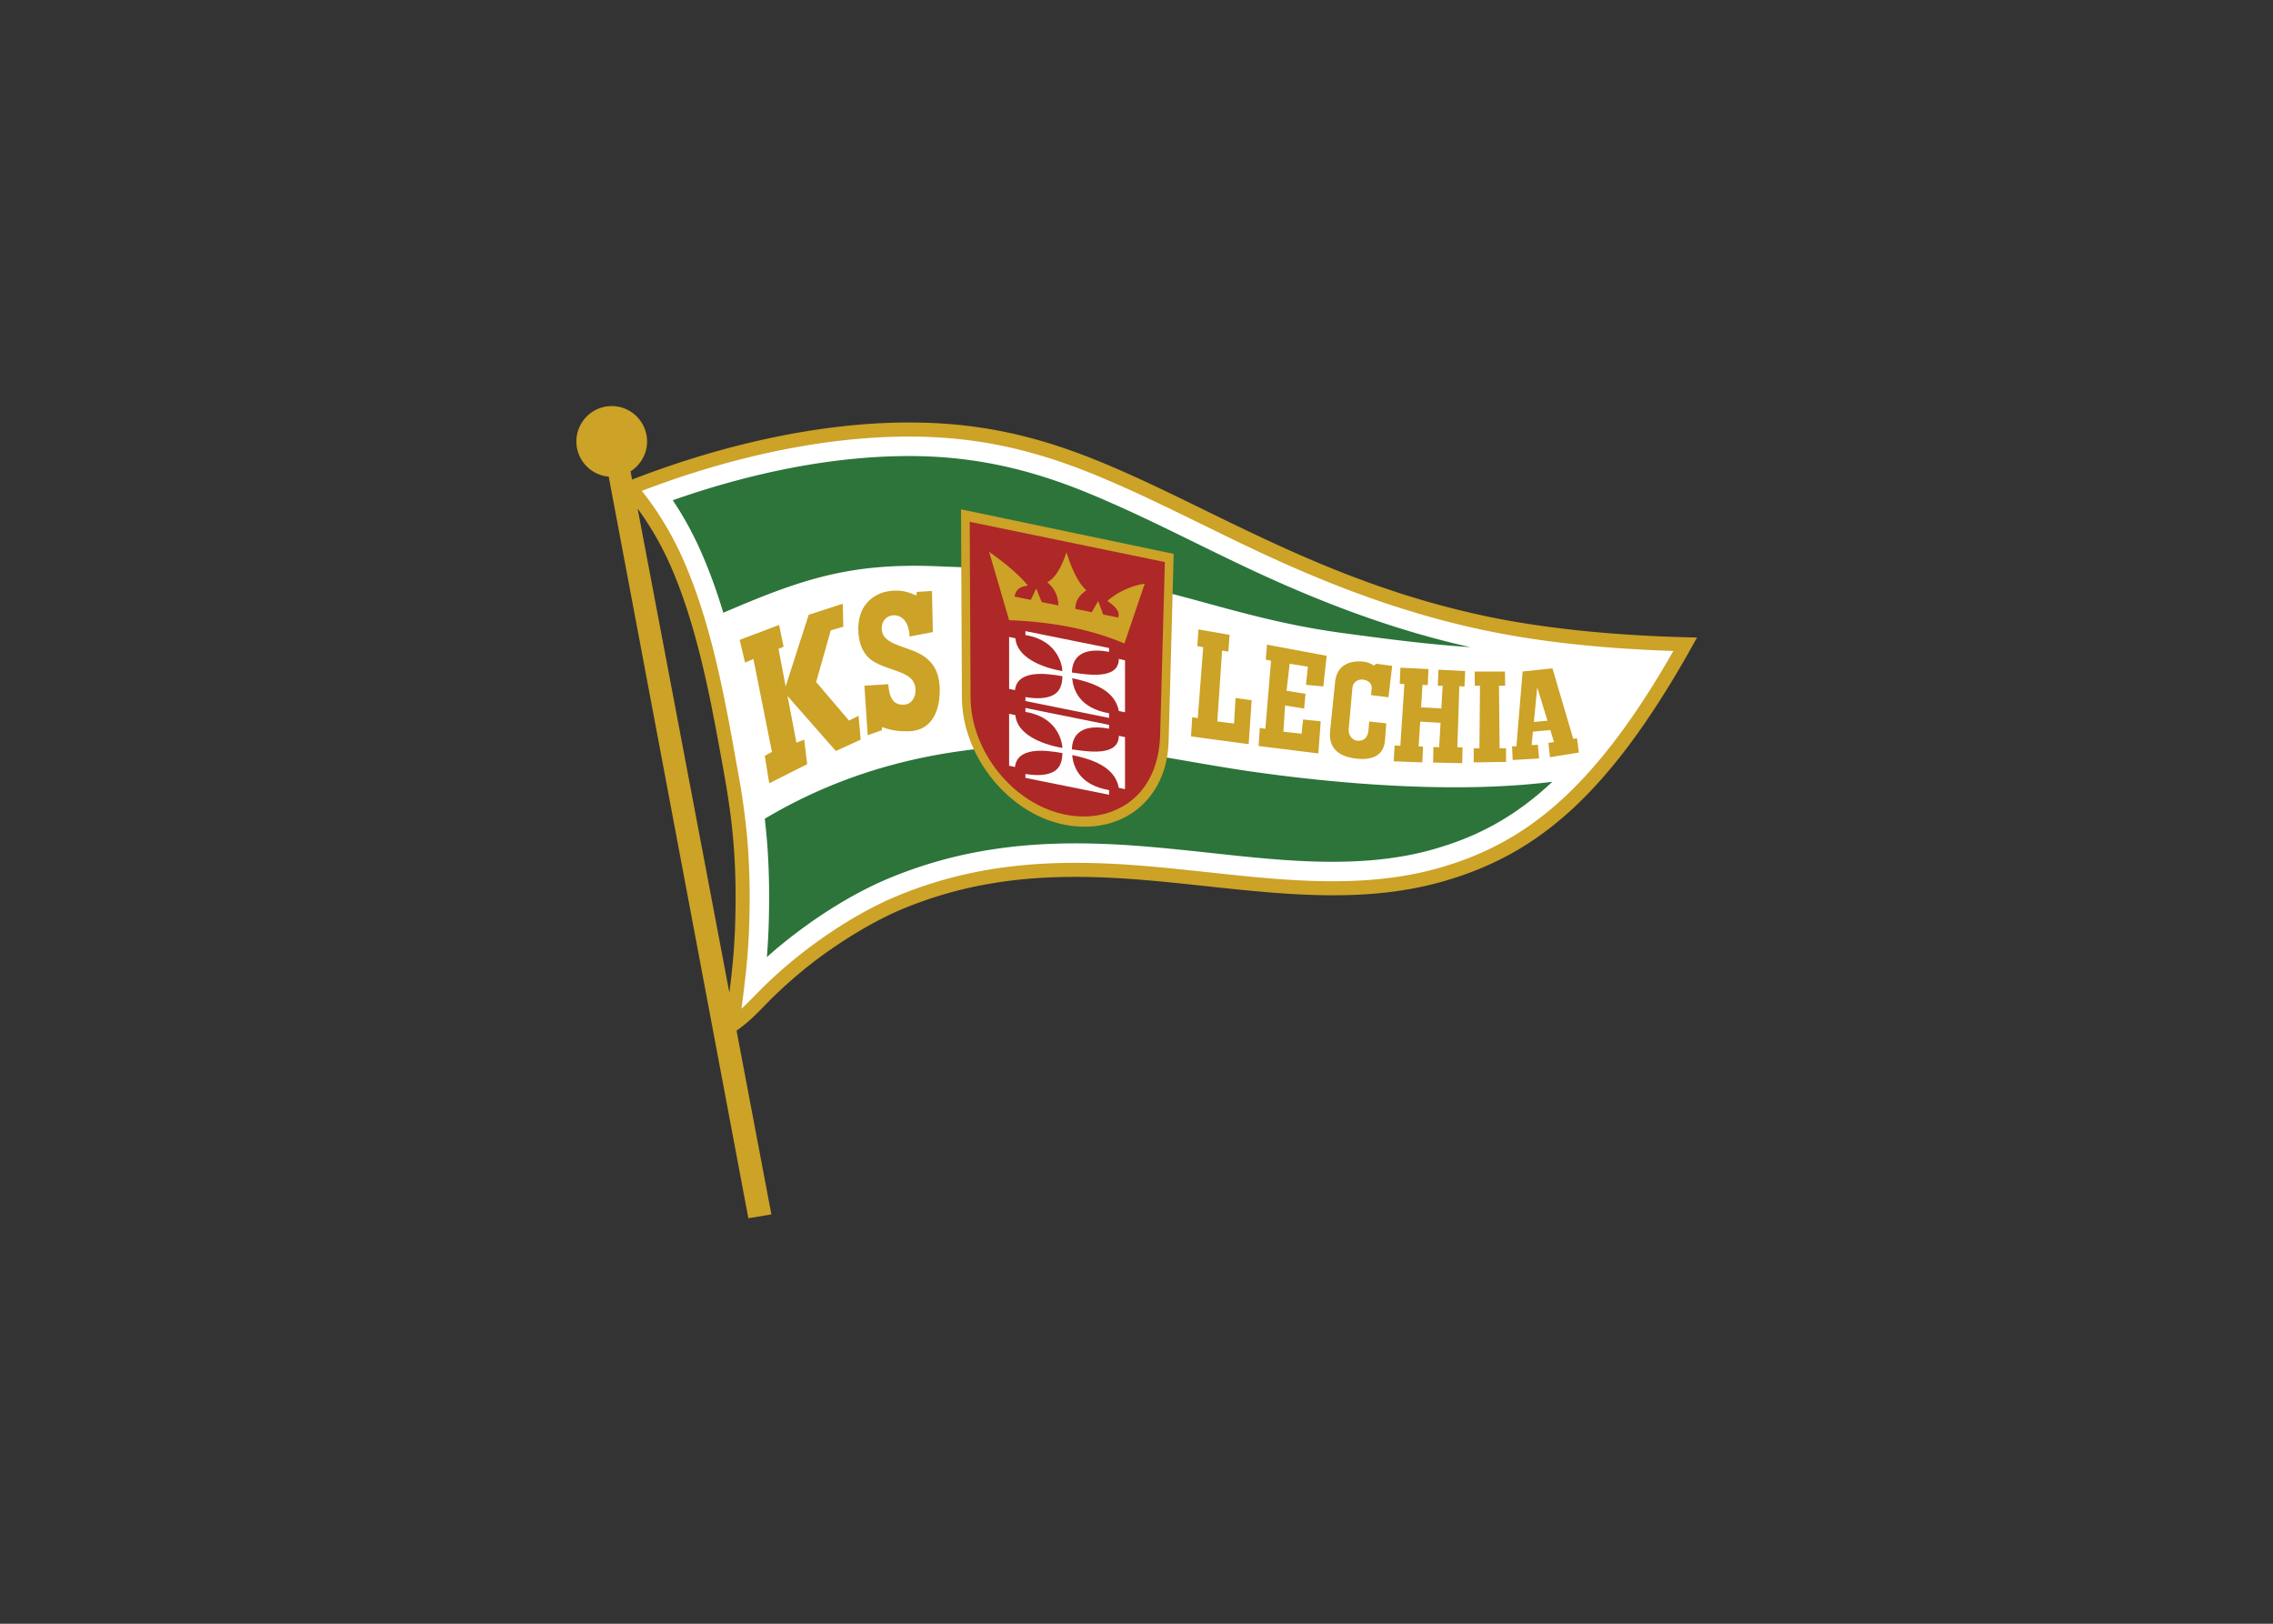
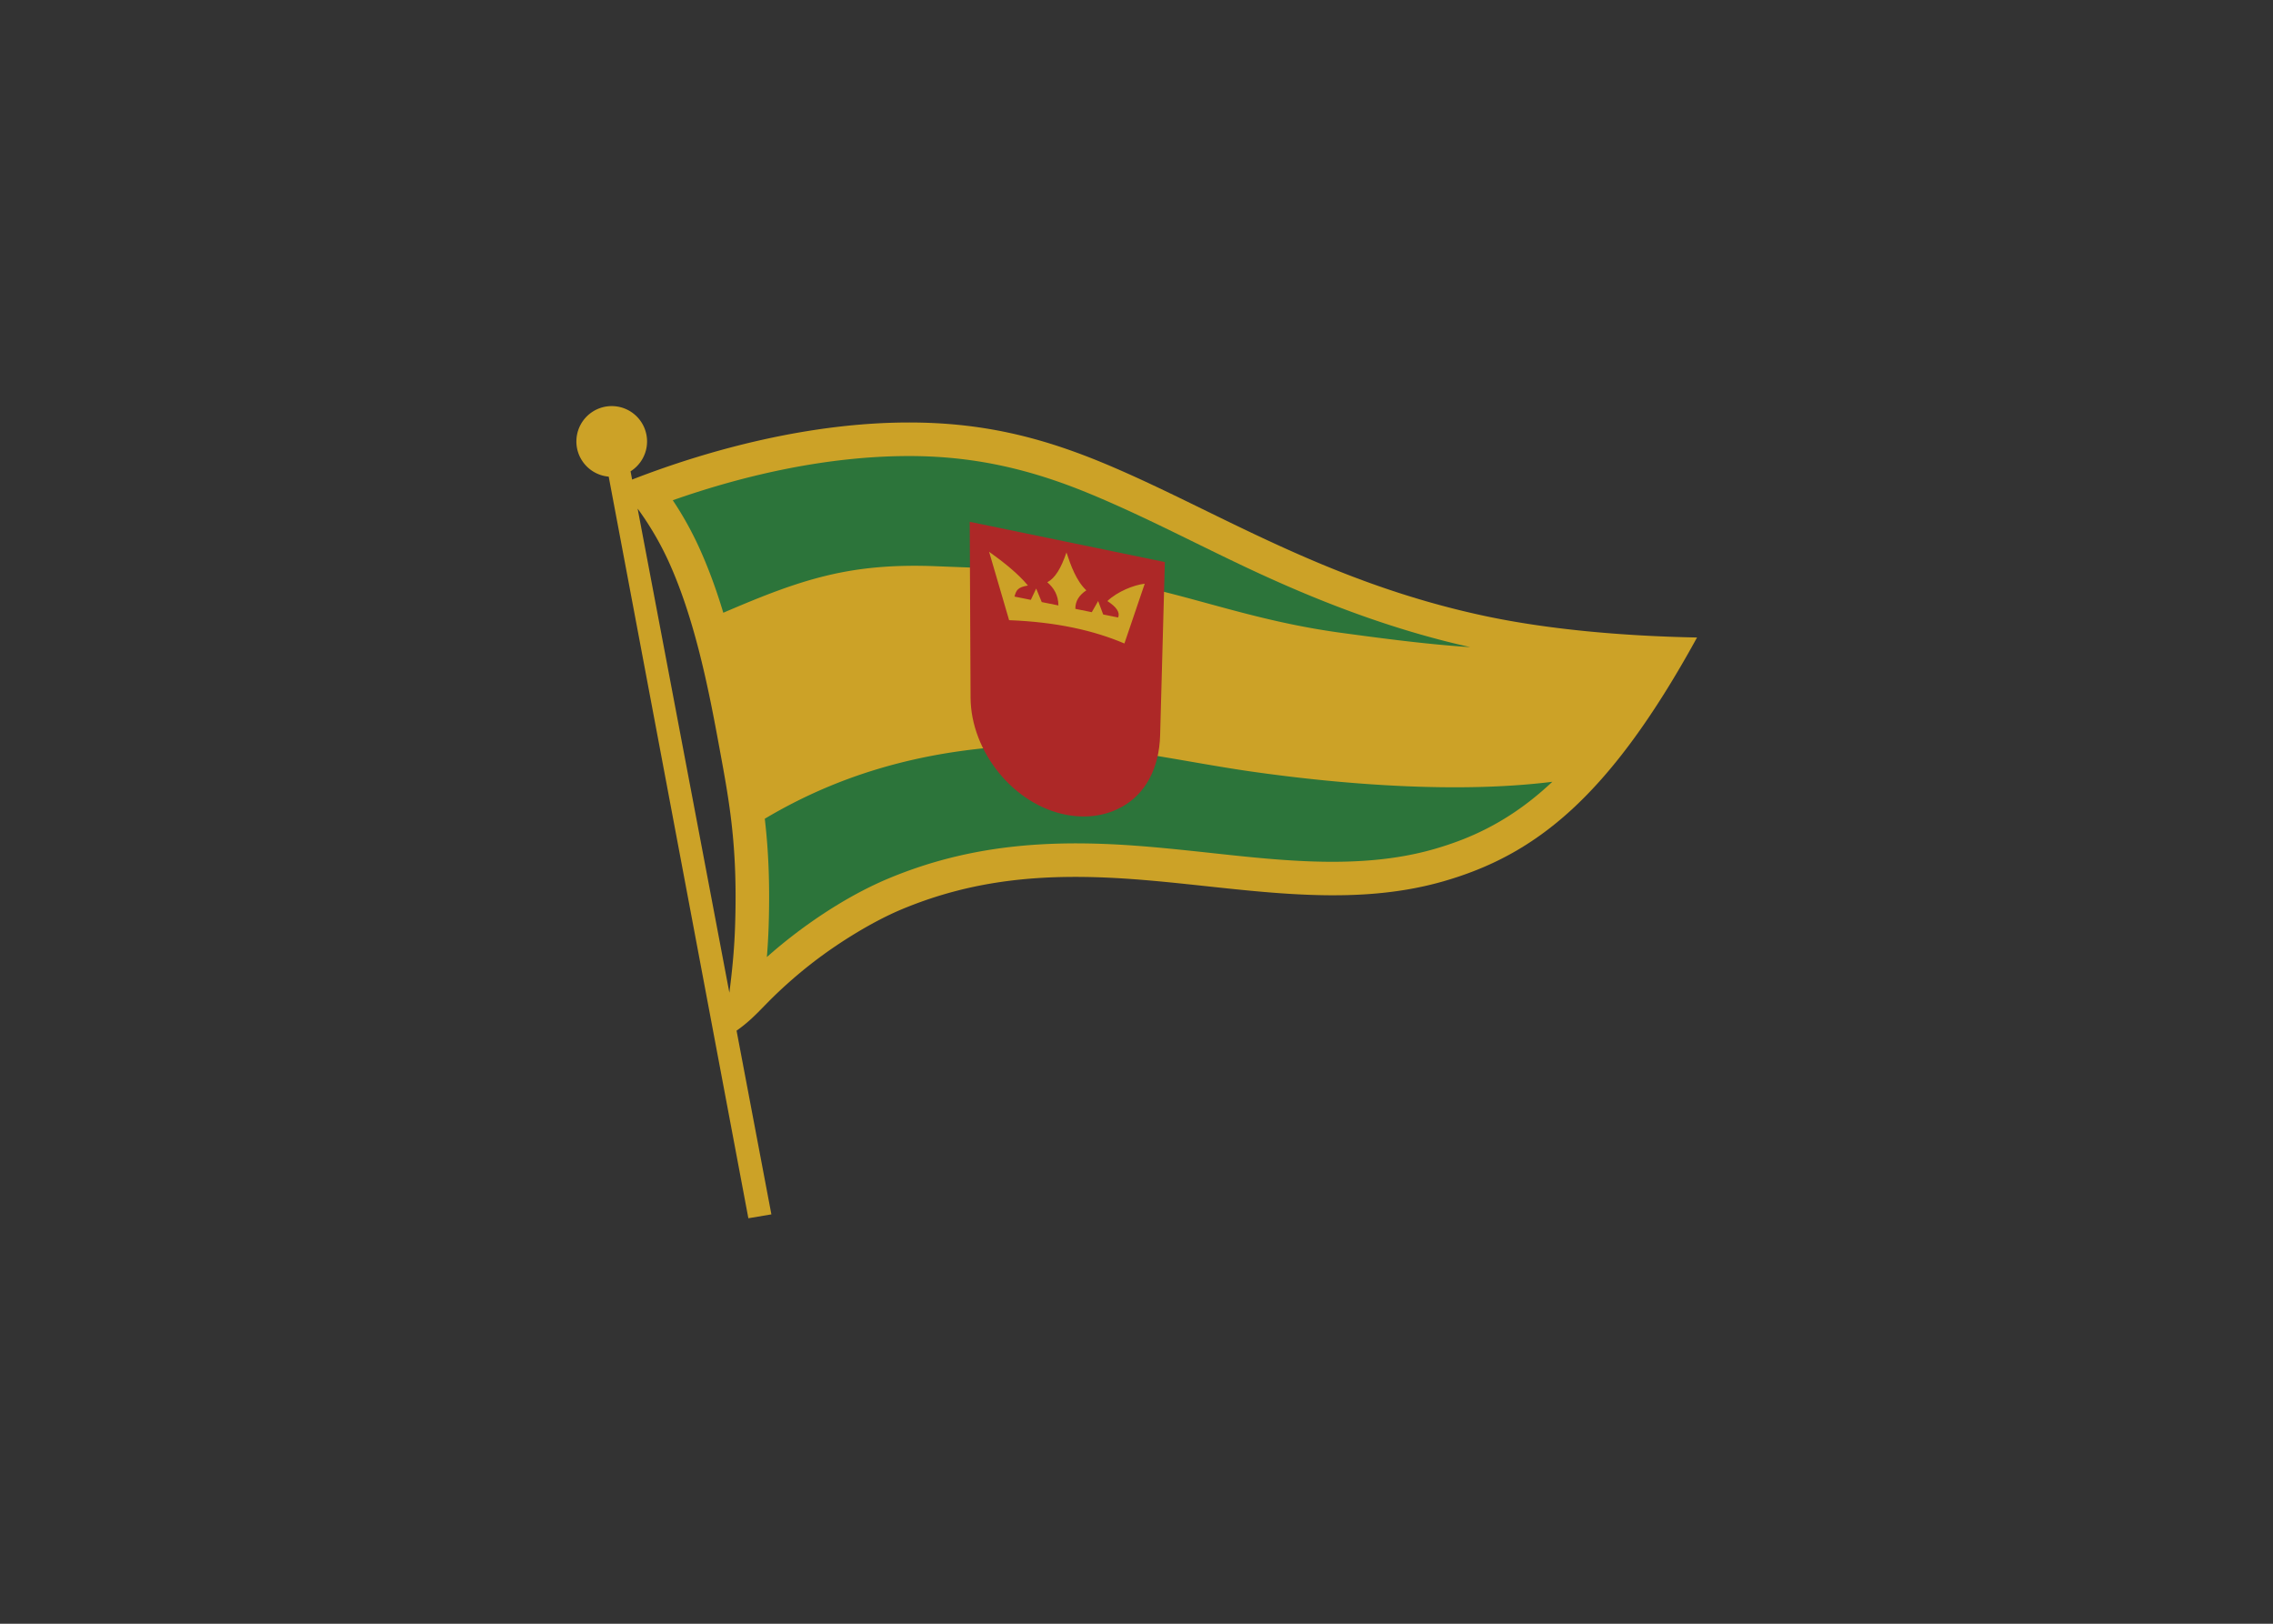
<svg xmlns="http://www.w3.org/2000/svg" fill-rule="evenodd" stroke-linejoin="round" stroke-miterlimit="2" viewBox="0 0 560 400">
  <rect x="0" y="0" width="560" height="400" fill="#333333" stroke="none" />
  <g transform="matrix(.487 0 0 .487 135.103 -4.926)">
    <path d="M42.364 252.695c39.735-15.463 90.088-28.726 139.356-28.866 37.19-.106 66.973 7.31 97.971 20.076 56.226 23.155 112.304 60.456 194.434 77.872 30.923 6.557 68.069 10.058 106.977 10.815-44.285 80.669-81.535 109.893-128.34 123.338-50.529 14.516-104.026 2.773-157.084-1.107-43.757-3.2-79.97-.116-116.801 15.214-13.878 5.775-31.523 16.336-46.191 27.815a233.46 233.46 0 0 0-18.622 16.262c-6.582 6.387-10.97 11.838-18.858 17.353l17.614 92.928-11.641 1.963-70.654-375.141c-9.158-.773-16.352-8.452-16.352-17.811a17.88 17.88 0 0 1 17.875-17.874 17.88 17.88 0 0 1 17.876 17.874c0 6.369-3.333 11.96-8.349 15.126zm49.2 259.558c1.745-13.575 2.563-23.716 2.9-33.997 1.377-41.938-3.247-64.345-8.643-93.692-5.368-29.198-12.349-62.532-24.872-90.162-4.391-9.687-9.904-18.976-15.797-27.002z" fill="#cca227" fill-rule="nonzero" />
-     <path d="M47.258 258.429c8.074 10.042 15.006 21.633 20.173 33.035 12.906 28.472 19.759 61.179 25.39 91.813l4.204 23.398c1.763 10.616 3.139 21.208 3.923 31.944.968 13.273 1.067 26.573.63 39.87-.462 14.072-1.982 27.988-3.918 41.881a89.39 89.39 0 0 0 3.024-2.87l8.423-8.493c6.095-5.916 12.503-11.525 19.192-16.76 14.093-11.029 31.369-21.926 47.843-28.782 39.384-16.392 77.822-18.829 120.055-15.74 9.714.71 19.407 1.677 29.092 2.701 41.233 4.355 84.926 10.321 125.508-1.337 5.012-1.439 9.964-3.083 14.824-4.972 21.053-8.184 38.347-20.312 54.147-36.388 19.348-19.686 35.511-44.097 49.366-68.33-32.167-1.063-65.23-4.032-96.486-10.659-38.032-8.065-73.196-21.082-108.427-37.279-29.128-13.392-57.624-28.777-87.24-40.974-31.558-12.997-60.842-19.638-95.241-19.54-44.922.128-92.288 11.289-134.482 27.482z" fill="#fff" />
    <g fill-rule="nonzero">
-       <path d="M466.355 337.456c-36.933-8.232-71.869-21.234-106.251-37.041-29.06-13.36-57.288-28.63-86.876-40.815-30.192-12.434-58.704-18.891-91.46-18.798-39.722.114-81.032 9.06-118.829 22.359 5.158 7.705 9.692 15.902 13.469 24.234 4.774 10.533 8.723 21.493 12.092 32.674 39.703-17.085 64.273-25.331 108.298-23.509 15.522.641 35.133 1.161 54.425 2.811 20.353 1.74 40.95 5.254 60.743 10.242 28.447 7.168 54.197 15.889 89.703 20.69 20.007 2.706 43.006 5.778 64.686 7.153zM109.48 424.271c.526 4.533.964 9.077 1.297 13.631.993 13.611 1.099 27.274.651 40.91a321.4 321.4 0 0 1-.893 15.425c3.796-3.369 7.693-6.623 11.69-9.751 14.973-11.718 32.56-22.807 50.13-30.119 40.803-16.984 80.943-19.662 124.561-16.471 9.819.717 19.617 1.694 29.408 2.729 39.705 4.193 82.722 10.204 121.753-1.008 4.723-1.357 9.393-2.905 13.973-4.686 17.572-6.831 32.365-16.65 45.839-29.356-47.889 5.996-106.01 1.379-151.628-5.095-37.584-5.334-74.33-14.686-111.798-13.461-45.14 1.477-90.831 10.937-134.983 37.252z" fill="#2c743a" />
-       <path d="m208.753 267.761 107.597 22.531-2.571 94.928c-.788 29.1-23.226 47.391-51.984 42.195-28.628-5.172-52.447-34.619-52.588-64.374z" fill="#cca227" />
+       <path d="M466.355 337.456c-36.933-8.232-71.869-21.234-106.251-37.041-29.06-13.36-57.288-28.63-86.876-40.815-30.192-12.434-58.704-18.891-91.46-18.798-39.722.114-81.032 9.06-118.829 22.359 5.158 7.705 9.692 15.902 13.469 24.234 4.774 10.533 8.723 21.493 12.092 32.674 39.703-17.085 64.273-25.331 108.298-23.509 15.522.641 35.133 1.161 54.425 2.811 20.353 1.74 40.95 5.254 60.743 10.242 28.447 7.168 54.197 15.889 89.703 20.69 20.007 2.706 43.006 5.778 64.686 7.153M109.48 424.271c.526 4.533.964 9.077 1.297 13.631.993 13.611 1.099 27.274.651 40.91a321.4 321.4 0 0 1-.893 15.425c3.796-3.369 7.693-6.623 11.69-9.751 14.973-11.718 32.56-22.807 50.13-30.119 40.803-16.984 80.943-19.662 124.561-16.471 9.819.717 19.617 1.694 29.408 2.729 39.705 4.193 82.722 10.204 121.753-1.008 4.723-1.357 9.393-2.905 13.973-4.686 17.572-6.831 32.365-16.65 45.839-29.356-47.889 5.996-106.01 1.379-151.628-5.095-37.584-5.334-74.33-14.686-111.798-13.461-45.14 1.477-90.831 10.937-134.983 37.252z" fill="#2c743a" />
      <path d="m213.158 274.068.429 88.952c.129 27.144 21.811 54.444 48.835 59.327 10.85 1.96 20.181.052 27.607-4.019 11.972-6.564 18.997-19.483 19.456-36.344l2.387-87.548z" fill="#ad2827" />
-       <path d="M233.083 332.288l3.174.701c.765 9.429 12.665 14.647 23.799 16.6-.47-6.505-4.984-16.063-18.719-18.24v-1.988l42.313 8.539v1.939c-15.82-2.923-18.671 4.785-18.807 10.457 8.586 1.247 23.694 3.577 23.748-6.867l3.125.692v26.294l-3.15-.636c-1.937-11.145-14.731-14.726-23.588-16.606.552 5.253 3.094 15.036 18.672 17.744v2.344l-42.313-8.539v-1.992c5.751.977 9.722.596 12.469-.344 5.529-1.894 6.1-6.551 6.25-10.197-9.043-1.669-22.856-3.123-24.01 7.021l-2.963-.628zm0 38.874l3.174.701c.765 9.429 12.665 14.647 23.799 16.6-.47-6.505-4.984-16.063-18.719-18.24v-1.988l42.313 8.539v1.938c-15.82-2.922-18.671 4.786-18.807 10.458 8.586 1.247 23.694 3.577 23.748-6.867l3.125.692v26.294l-3.15-.636c-1.937-11.145-14.731-14.726-23.588-16.606.552 5.253 3.094 15.036 18.672 17.744v2.344l-42.313-8.539v-1.992c5.751.977 9.722.596 12.469-.344 5.529-1.894 6.1-6.551 6.25-10.197-9.043-1.669-22.856-3.123-24.01 7.021l-2.963-.628z" fill="#fefefe" />
      <path d="M233.082 323.827c23.944.921 42.858 5.204 58.331 11.786l10.277-30.226c-5.439.597-13.803 3.925-18.89 8.767 4.587 2.972 6.501 5.744 5.44 8.313l-7.565-1.526-2.547-6.791-3.21 5.63-8.316-1.679c-.078-3.983 2.001-7.006 5.553-9.373-5.04-4.692-7.888-12.593-10.055-19.155-2.749 8.005-5.727 12.977-9.687 15.067 3.282 2.848 5.556 6.455 5.611 11.731l-8.432-1.701-2.81-6.844-2.715 5.728-8.264-1.668c.906-3.277 1.66-4.736 6.8-5.588-4.872-5.883-11.948-11.6-19.645-17.079zm-136.305 9.972l2.72 11.485 4.231-1.814 9.369 46.999-3.627 1.965 2.267 13.898 19.192-9.668-1.512-12.392-3.928 1.511-4.51-23.6 24.457 27.831 12.542-5.74-1.057-12.089-4.835 2.416-16.623-19.494 7.404-26.142 6.347-1.813-.302-11.637-17.228 5.592-11.641 36.183-3.621-18.955 2.569-1.059-2.267-11.033zm97.279-24.736l.454 20.77-11.797 2.274c-.101-6.165-2.99-10.807-8.015-10.764-3.121.027-6.149 2.548-6.057 6.696.102 4.567 3.412 6.602 8.719 8.649 8.28 3.193 20.428 5.187 20.628 22.252.096 8.096-2.348 20.733-15.729 21.073-4.893.125-8.57-.353-13.46-2.122l-.152 1.667-7.108 2.426-1.663-25.014 12.099-.758c.554 8.439 3.645 10.762 8.318 10.309 3.55-.345 5.387-3.729 5.444-6.974.062-3.542-1.463-6.092-4.569-7.863-4.542-2.589-11.628-3.862-16.71-6.985-5.024-3.087-7.197-8.429-7.607-14.411-1.055-15.389 9.448-21.002 17.544-21.376 4.385-.202 6.956.353 11.797 2.425l.151-1.819zm134.834 19.448l-.6 8.442 2.979.532-2.732 35.858-2.811-.444-.614 9.711 29.166 3.929 1.511-22.215-8.16-1.135-.756 12.921-8.462-1.058 2.417-35.811 3.174.451.605-8.462zm34.638 7.696l-.601 7.61 2.676.509-2.883 34.44-2.811-.424-.613 9.133 30.224 3.757 1.197-16.245-8.905-.928-.756 7.201-9.218-1.012.853-13.275 9.644 1.565.703-7.481-9.619-1.502 1.593-13.701 9.223 1.505-.974 9.164 8.769.824 1.715-15.515zm63.343 10.745l-1.886 15.871-8.8-1.103.315-3.454c.222-2.449-1.827-3.922-3.894-4.307-2.656-.495-5.549.809-5.85 4.146l-1.884 20.898c-.279 3.098 2.014 5.742 4.544 5.823 2.813.089 5.161-1.106 5.513-5.667l.315-4.079 8.642.943-.629 8.482c-.634 8.545-7.631 10.188-14.691 9.353-3.379-.4-6.309-1.295-8.542-2.808-3.263-2.211-5.092-5.75-4.561-10.984l2.495-24.623c.377-3.72 1.563-6.287 3.661-8.063 1.972-1.669 4.751-2.67 8.422-2.7 3.468-.028 5.788.822 7.559 2.114l1.257-.942zm41.729 2.866l.073 7.17 2.638.002-.301 31.681-2.87-.003-.012 7.096 16.358-.237-.008-6.935h-3.254l-.326-31.602 3.124-.001-.086-7.172zm-37.559-1.971l-.353 8.198 2.373.082-2.064 31.207-2.905-.082-.427 7.963 14.445.547.4-7.957-2.241-.159.782-12.506 10.286.596-.695 12.355-2.909-.081-.145 7.846 14.701.302.197-7.919-2.639-.155 1.001-30.904 2.596.233.37-7.843-13.505-.698-.378 8.077 2.456.081-.644 11.457-10.239-.586.711-11.381 2.67.157.344-8.121zm61.828 1.932l-3.142 37.873-2.201-.001.314 6.913 13.357-.785-.628-6.914-3.143.159.659-6.81 8.797-.82 1.857 6.055-2.828.474.787 7.23 14.612-2.358-.942-7.231-1.885.316-10.528-35.671zm5.691 25.526l1.695-17.512 5.183 16.894z" fill="#cca227" />
    </g>
  </g>
</svg>